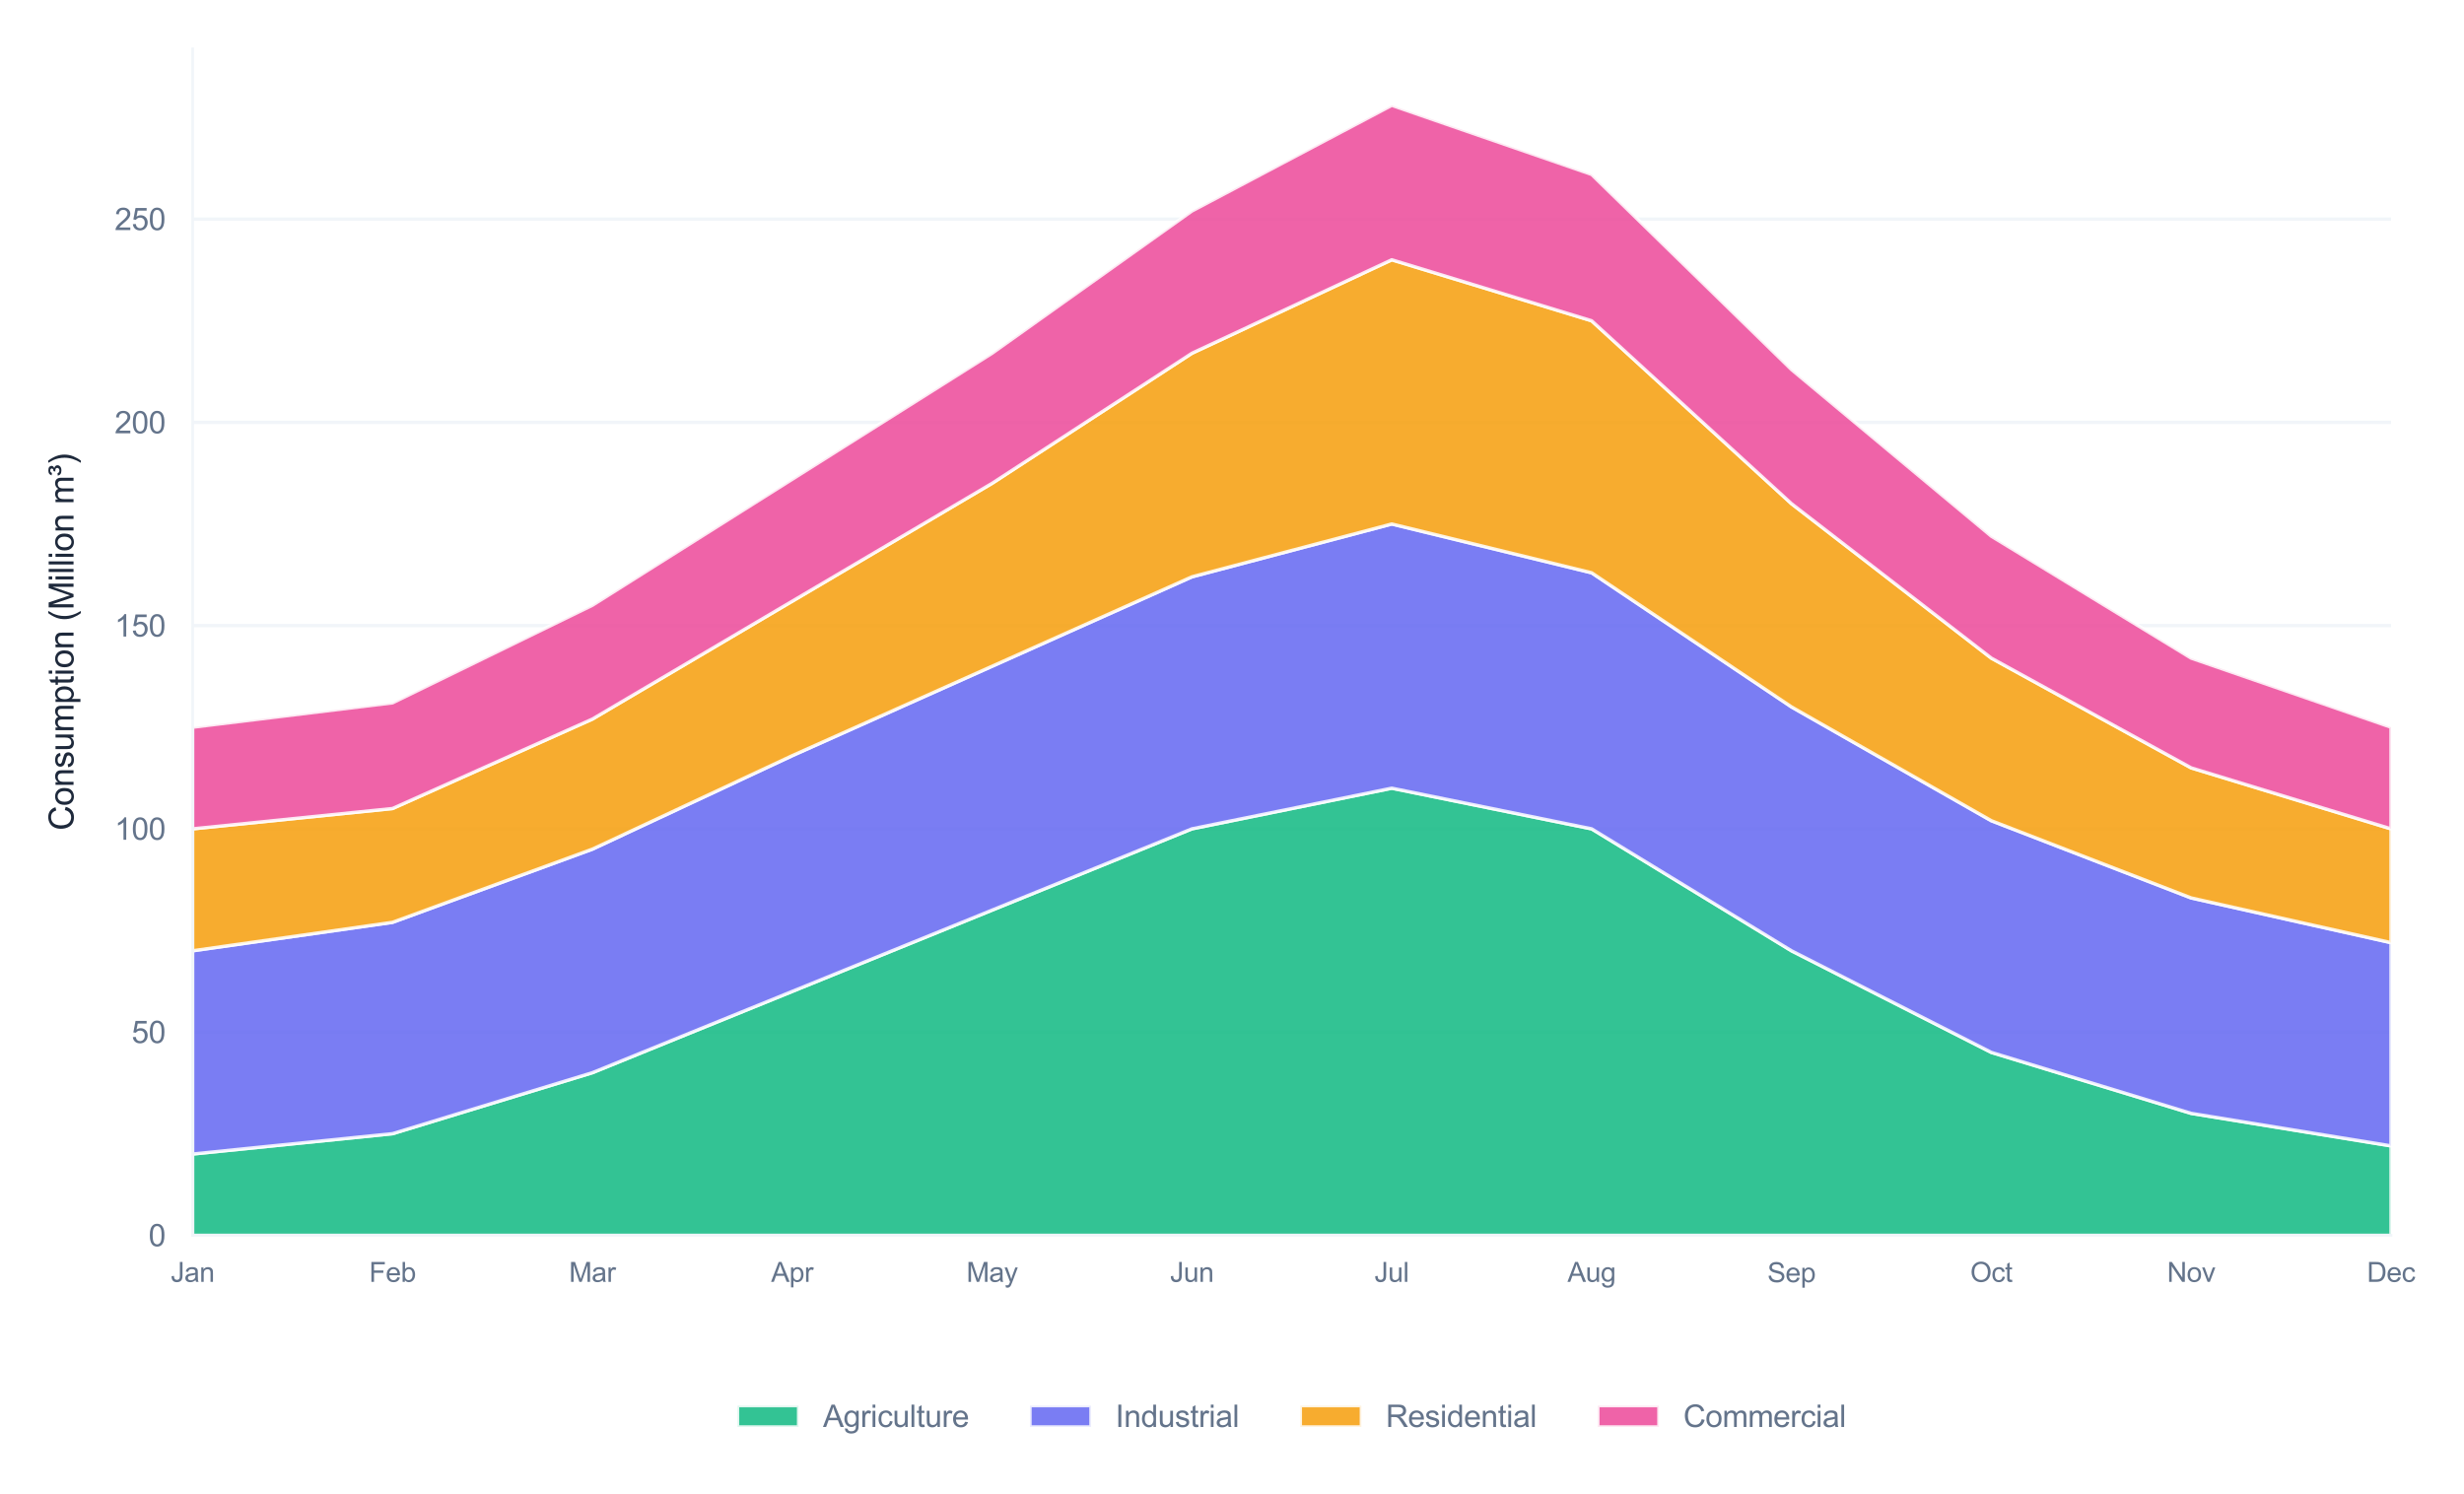
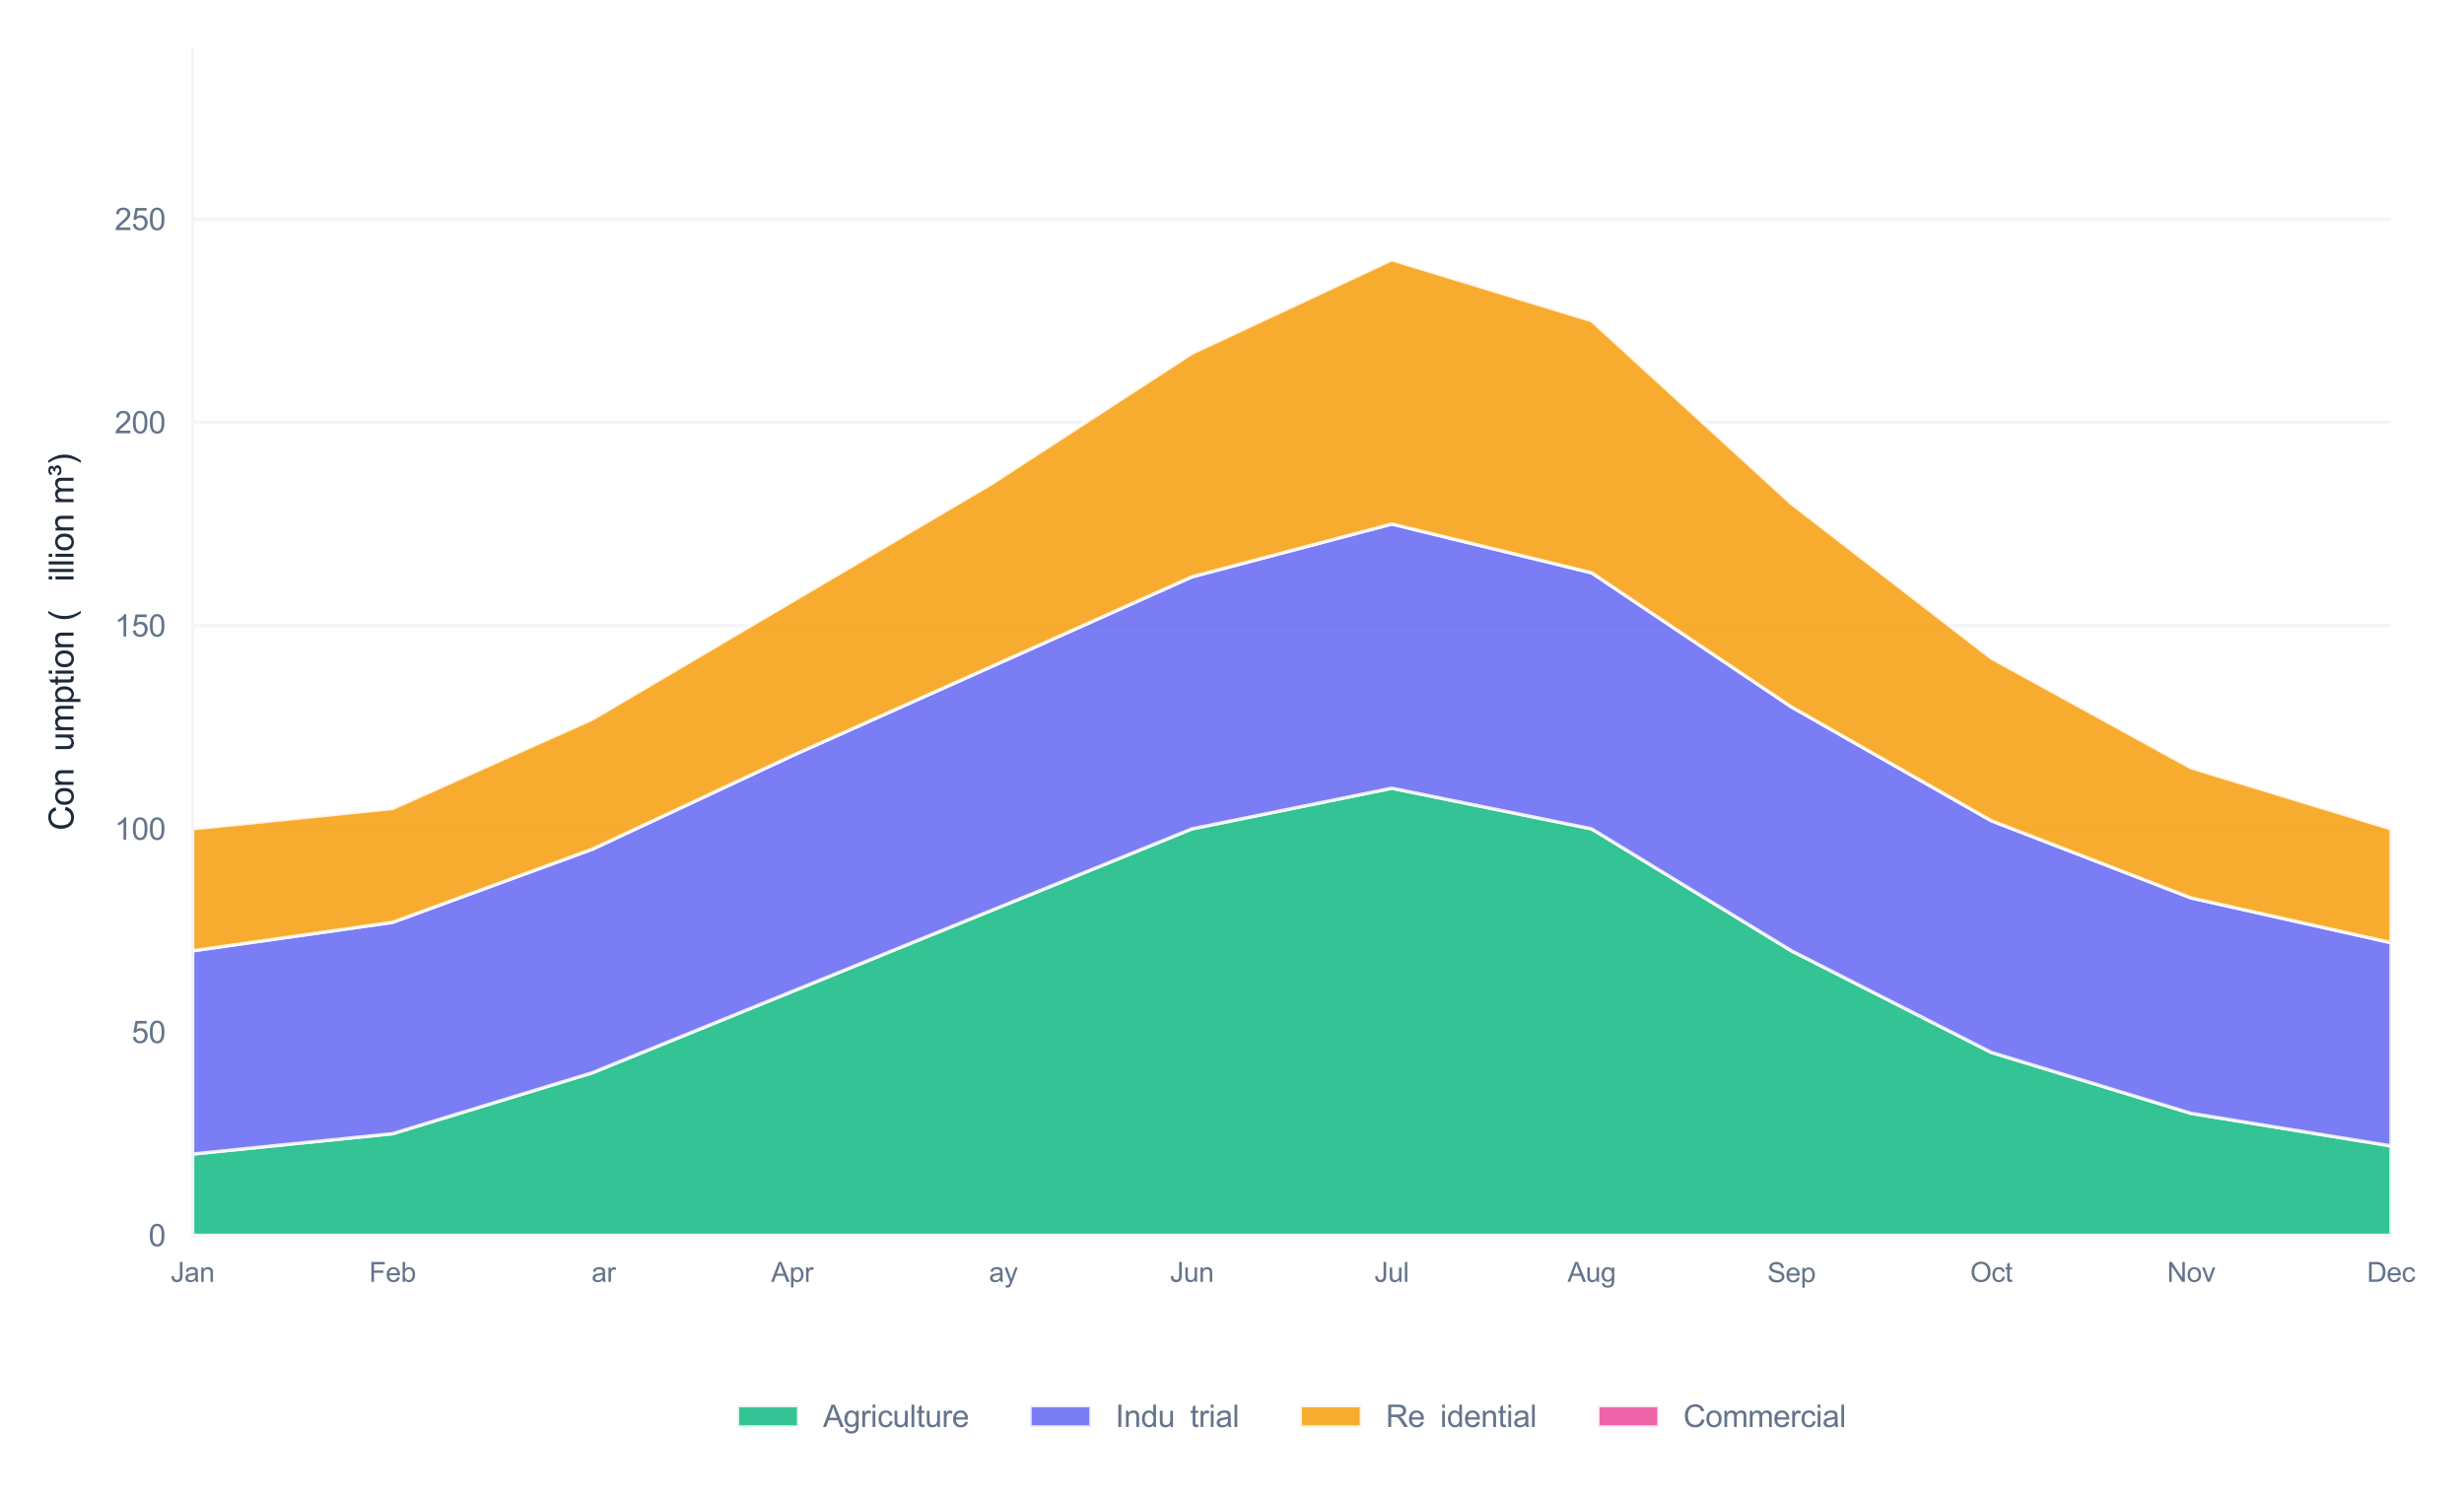
<svg xmlns="http://www.w3.org/2000/svg" xmlns:xlink="http://www.w3.org/1999/xlink" viewBox="0 0 726.492 440.682" version="1.1">
  <defs>
    <style type="text/css">*{stroke-linejoin: round; stroke-linecap: butt}</style>
  </defs>
  <g id="figure_1">
    <g id="patch_1">
      <path d="M 0 440.682  L 726.492 440.682  L 726.492 0  L 0 0  z " style="fill: #ffffff" />
    </g>
    <g id="axes_1">
      <g id="patch_2">
        <path d="M 56.799 364.262  L 704.979 364.262  L 704.979 14.4  L 56.799 14.4  z " style="fill: #ffffff" />
      </g>
      <g id="matplotlib.axis_1">
        <g id="xtick_1">
          <g id="line2d_1">
            <path d="M 56.799 364.262  L 56.799 14.4  " clip-path="url(#p8ebebb5037)" style="fill: none; stroke: #ffffff; stroke-width: 0.8; stroke-linecap: round" />
          </g>
          <g id="text_1">
            <g style="fill: #64748b" transform="translate(50.35 377.988) scale(0.08 -0.08)">
              <defs>
                <path id="ArialMT-4a" d="M 184 1300  L 731 1375  Q 753 850 928 656  Q 1103 463 1413 463  Q 1641 463 1806 567  Q 1972 672 2034 851  Q 2097 1031 2097 1425  L 2097 4581  L 2703 4581  L 2703 1459  Q 2703 884 2564 568  Q 2425 253 2123 87  Q 1822 -78 1416 -78  Q 813 -78 492 269  Q 172 616 184 1300  z " transform="scale(0.016)" />
                <path id="ArialMT-61" d="M 2588 409  Q 2275 144 1986 34  Q 1697 -75 1366 -75  Q 819 -75 525 192  Q 231 459 231 875  Q 231 1119 342 1320  Q 453 1522 633 1644  Q 813 1766 1038 1828  Q 1203 1872 1538 1913  Q 2219 1994 2541 2106  Q 2544 2222 2544 2253  Q 2544 2597 2384 2738  Q 2169 2928 1744 2928  Q 1347 2928 1158 2789  Q 969 2650 878 2297  L 328 2372  Q 403 2725 575 2942  Q 747 3159 1072 3276  Q 1397 3394 1825 3394  Q 2250 3394 2515 3294  Q 2781 3194 2906 3042  Q 3031 2891 3081 2659  Q 3109 2516 3109 2141  L 3109 1391  Q 3109 606 3145 398  Q 3181 191 3288 0  L 2700 0  Q 2613 175 2588 409  z M 2541 1666  Q 2234 1541 1622 1453  Q 1275 1403 1131 1340  Q 988 1278 909 1158  Q 831 1038 831 891  Q 831 666 1001 516  Q 1172 366 1500 366  Q 1825 366 2078 508  Q 2331 650 2450 897  Q 2541 1088 2541 1459  L 2541 1666  z " transform="scale(0.016)" />
                <path id="ArialMT-6e" d="M 422 0  L 422 3319  L 928 3319  L 928 2847  Q 1294 3394 1984 3394  Q 2284 3394 2536 3286  Q 2788 3178 2913 3003  Q 3038 2828 3088 2588  Q 3119 2431 3119 2041  L 3119 0  L 2556 0  L 2556 2019  Q 2556 2363 2490 2533  Q 2425 2703 2258 2804  Q 2091 2906 1866 2906  Q 1506 2906 1245 2678  Q 984 2450 984 1813  L 984 0  L 422 0  z " transform="scale(0.016)" />
              </defs>
              <use xlink:href="#ArialMT-4a" />
              <use xlink:href="#ArialMT-61" transform="translate(50 0)" />
              <use xlink:href="#ArialMT-6e" transform="translate(105.615 0)" />
            </g>
          </g>
        </g>
        <g id="xtick_2">
          <g id="line2d_2">
            <path d="M 115.724 364.262  L 115.724 14.4  " clip-path="url(#p8ebebb5037)" style="fill: none; stroke: #ffffff; stroke-width: 0.8; stroke-linecap: round" />
          </g>
          <g id="text_2">
            <g style="fill: #64748b" transform="translate(108.832 377.988) scale(0.08 -0.08)">
              <defs>
                <path id="ArialMT-46" d="M 525 0  L 525 4581  L 3616 4581  L 3616 4041  L 1131 4041  L 1131 2622  L 3281 2622  L 3281 2081  L 1131 2081  L 1131 0  L 525 0  z " transform="scale(0.016)" />
                <path id="ArialMT-65" d="M 2694 1069  L 3275 997  Q 3138 488 2766 206  Q 2394 -75 1816 -75  Q 1088 -75 661 373  Q 234 822 234 1631  Q 234 2469 665 2931  Q 1097 3394 1784 3394  Q 2450 3394 2872 2941  Q 3294 2488 3294 1666  Q 3294 1616 3291 1516  L 816 1516  Q 847 969 1125 678  Q 1403 388 1819 388  Q 2128 388 2347 550  Q 2566 713 2694 1069  z M 847 1978  L 2700 1978  Q 2663 2397 2488 2606  Q 2219 2931 1791 2931  Q 1403 2931 1139 2672  Q 875 2413 847 1978  z " transform="scale(0.016)" />
                <path id="ArialMT-62" d="M 941 0  L 419 0  L 419 4581  L 981 4581  L 981 2947  Q 1338 3394 1891 3394  Q 2197 3394 2470 3270  Q 2744 3147 2920 2923  Q 3097 2700 3197 2384  Q 3297 2069 3297 1709  Q 3297 856 2875 390  Q 2453 -75 1863 -75  Q 1275 -75 941 416  L 941 0  z M 934 1684  Q 934 1088 1097 822  Q 1363 388 1816 388  Q 2184 388 2453 708  Q 2722 1028 2722 1663  Q 2722 2313 2464 2622  Q 2206 2931 1841 2931  Q 1472 2931 1203 2611  Q 934 2291 934 1684  z " transform="scale(0.016)" />
              </defs>
              <use xlink:href="#ArialMT-46" />
              <use xlink:href="#ArialMT-65" transform="translate(61.084 0)" />
              <use xlink:href="#ArialMT-62" transform="translate(116.699 0)" />
            </g>
          </g>
        </g>
        <g id="xtick_3">
          <g id="line2d_3">
            <path d="M 174.65 364.262  L 174.65 14.4  " clip-path="url(#p8ebebb5037)" style="fill: none; stroke: #ffffff; stroke-width: 0.8; stroke-linecap: round" />
          </g>
          <g id="text_3">
            <g style="fill: #64748b" transform="translate(167.762 377.988) scale(0.08 -0.08)">
              <defs>
-                 <path id="ArialMT-4d" d="M 475 0  L 475 4581  L 1388 4581  L 2472 1338  Q 2622 884 2691 659  Q 2769 909 2934 1394  L 4031 4581  L 4847 4581  L 4847 0  L 4263 0  L 4263 3834  L 2931 0  L 2384 0  L 1059 3900  L 1059 0  L 475 0  z " transform="scale(0.016)" />
                <path id="ArialMT-72" d="M 416 0  L 416 3319  L 922 3319  L 922 2816  Q 1116 3169 1280 3281  Q 1444 3394 1641 3394  Q 1925 3394 2219 3213  L 2025 2691  Q 1819 2813 1613 2813  Q 1428 2813 1281 2702  Q 1134 2591 1072 2394  Q 978 2094 978 1738  L 978 0  L 416 0  z " transform="scale(0.016)" />
              </defs>
              <use xlink:href="#ArialMT-4d" />
              <use xlink:href="#ArialMT-61" transform="translate(83.301 0)" />
              <use xlink:href="#ArialMT-72" transform="translate(138.916 0)" />
            </g>
          </g>
        </g>
        <g id="xtick_4">
          <g id="line2d_4">
            <path d="M 233.575 364.262  L 233.575 14.4  " clip-path="url(#p8ebebb5037)" style="fill: none; stroke: #ffffff; stroke-width: 0.8; stroke-linecap: round" />
          </g>
          <g id="text_4">
            <g style="fill: #64748b" transform="translate(227.351 377.988) scale(0.08 -0.08)">
              <defs>
                <path id="ArialMT-41" d="M -9 0  L 1750 4581  L 2403 4581  L 4278 0  L 3588 0  L 3053 1388  L 1138 1388  L 634 0  L -9 0  z M 1313 1881  L 2866 1881  L 2388 3150  Q 2169 3728 2063 4100  Q 1975 3659 1816 3225  L 1313 1881  z " transform="scale(0.016)" />
                <path id="ArialMT-70" d="M 422 -1272  L 422 3319  L 934 3319  L 934 2888  Q 1116 3141 1344 3267  Q 1572 3394 1897 3394  Q 2322 3394 2647 3175  Q 2972 2956 3137 2557  Q 3303 2159 3303 1684  Q 3303 1175 3120 767  Q 2938 359 2589 142  Q 2241 -75 1856 -75  Q 1575 -75 1351 44  Q 1128 163 984 344  L 984 -1272  L 422 -1272  z M 931 1641  Q 931 1000 1190 694  Q 1450 388 1819 388  Q 2194 388 2461 705  Q 2728 1022 2728 1688  Q 2728 2322 2467 2637  Q 2206 2953 1844 2953  Q 1484 2953 1207 2617  Q 931 2281 931 1641  z " transform="scale(0.016)" />
              </defs>
              <use xlink:href="#ArialMT-41" />
              <use xlink:href="#ArialMT-70" transform="translate(66.699 0)" />
              <use xlink:href="#ArialMT-72" transform="translate(122.314 0)" />
            </g>
          </g>
        </g>
        <g id="xtick_5">
          <g id="line2d_5">
            <path d="M 292.501 364.262  L 292.501 14.4  " clip-path="url(#p8ebebb5037)" style="fill: none; stroke: #ffffff; stroke-width: 0.8; stroke-linecap: round" />
          </g>
          <g id="text_5">
            <g style="fill: #64748b" transform="translate(284.944 377.988) scale(0.08 -0.08)">
              <defs>
                <path id="ArialMT-79" d="M 397 -1278  L 334 -750  Q 519 -800 656 -800  Q 844 -800 956 -737  Q 1069 -675 1141 -563  Q 1194 -478 1313 -144  Q 1328 -97 1363 -6  L 103 3319  L 709 3319  L 1400 1397  Q 1534 1031 1641 628  Q 1738 1016 1872 1384  L 2581 3319  L 3144 3319  L 1881 -56  Q 1678 -603 1566 -809  Q 1416 -1088 1222 -1217  Q 1028 -1347 759 -1347  Q 597 -1347 397 -1278  z " transform="scale(0.016)" />
              </defs>
              <use xlink:href="#ArialMT-4d" />
              <use xlink:href="#ArialMT-61" transform="translate(83.301 0)" />
              <use xlink:href="#ArialMT-79" transform="translate(138.916 0)" />
            </g>
          </g>
        </g>
        <g id="xtick_6">
          <g id="line2d_6">
            <path d="M 351.426 364.262  L 351.426 14.4  " clip-path="url(#p8ebebb5037)" style="fill: none; stroke: #ffffff; stroke-width: 0.8; stroke-linecap: round" />
          </g>
          <g id="text_6">
            <g style="fill: #64748b" transform="translate(344.977 377.988) scale(0.08 -0.08)">
              <defs>
                <path id="ArialMT-75" d="M 2597 0  L 2597 488  Q 2209 -75 1544 -75  Q 1250 -75 995 37  Q 741 150 617 320  Q 494 491 444 738  Q 409 903 409 1263  L 409 3319  L 972 3319  L 972 1478  Q 972 1038 1006 884  Q 1059 663 1231 536  Q 1403 409 1656 409  Q 1909 409 2131 539  Q 2353 669 2445 892  Q 2538 1116 2538 1541  L 2538 3319  L 3100 3319  L 3100 0  L 2597 0  z " transform="scale(0.016)" />
              </defs>
              <use xlink:href="#ArialMT-4a" />
              <use xlink:href="#ArialMT-75" transform="translate(50 0)" />
              <use xlink:href="#ArialMT-6e" transform="translate(105.615 0)" />
            </g>
          </g>
        </g>
        <g id="xtick_7">
          <g id="line2d_7">
            <path d="M 410.352 364.262  L 410.352 14.4  " clip-path="url(#p8ebebb5037)" style="fill: none; stroke: #ffffff; stroke-width: 0.8; stroke-linecap: round" />
          </g>
          <g id="text_7">
            <g style="fill: #64748b" transform="translate(405.239 377.988) scale(0.08 -0.08)">
              <defs>
                <path id="ArialMT-6c" d="M 409 0  L 409 4581  L 972 4581  L 972 0  L 409 0  z " transform="scale(0.016)" />
              </defs>
              <use xlink:href="#ArialMT-4a" />
              <use xlink:href="#ArialMT-75" transform="translate(50 0)" />
              <use xlink:href="#ArialMT-6c" transform="translate(105.615 0)" />
            </g>
          </g>
        </g>
        <g id="xtick_8">
          <g id="line2d_8">
            <path d="M 469.277 364.262  L 469.277 14.4  " clip-path="url(#p8ebebb5037)" style="fill: none; stroke: #ffffff; stroke-width: 0.8; stroke-linecap: round" />
          </g>
          <g id="text_8">
            <g style="fill: #64748b" transform="translate(462.16 377.988) scale(0.08 -0.08)">
              <defs>
-                 <path id="ArialMT-67" d="M 319 -275  L 866 -356  Q 900 -609 1056 -725  Q 1266 -881 1628 -881  Q 2019 -881 2231 -725  Q 2444 -569 2519 -288  Q 2563 -116 2559 434  Q 2191 0 1641 0  Q 956 0 581 494  Q 206 988 206 1678  Q 206 2153 378 2554  Q 550 2956 876 3175  Q 1203 3394 1644 3394  Q 2231 3394 2613 2919  L 2613 3319  L 3131 3319  L 3131 450  Q 3131 -325 2973 -648  Q 2816 -972 2473 -1159  Q 2131 -1347 1631 -1347  Q 1038 -1347 672 -1080  Q 306 -813 319 -275  z M 784 1719  Q 784 1066 1043 766  Q 1303 466 1694 466  Q 2081 466 2343 764  Q 2606 1063 2606 1700  Q 2606 2309 2336 2618  Q 2066 2928 1684 2928  Q 1309 2928 1046 2623  Q 784 2319 784 1719  z " transform="scale(0.016)" />
+                 <path id="ArialMT-67" d="M 319 -275  L 866 -356  Q 900 -609 1056 -725  Q 1266 -881 1628 -881  Q 2019 -881 2231 -725  Q 2444 -569 2519 -288  Q 2563 -116 2559 434  Q 2191 0 1641 0  Q 956 0 581 494  Q 206 988 206 1678  Q 206 2153 378 2554  Q 550 2956 876 3175  Q 1203 3394 1644 3394  Q 2231 3394 2613 2919  L 2613 3319  L 3131 3319  L 3131 450  Q 3131 -325 2973 -648  Q 2816 -972 2473 -1159  Q 2131 -1347 1631 -1347  Q 1038 -1347 672 -1080  Q 306 -813 319 -275  z M 784 1719  Q 784 1066 1043 766  Q 1303 466 1694 466  Q 2081 466 2343 764  Q 2606 1063 2606 1700  Q 2606 2309 2336 2618  Q 2066 2928 1684 2928  Q 1309 2928 1046 2623  z " transform="scale(0.016)" />
              </defs>
              <use xlink:href="#ArialMT-41" />
              <use xlink:href="#ArialMT-75" transform="translate(66.699 0)" />
              <use xlink:href="#ArialMT-67" transform="translate(122.314 0)" />
            </g>
          </g>
        </g>
        <g id="xtick_9">
          <g id="line2d_9">
            <path d="M 528.203 364.262  L 528.203 14.4  " clip-path="url(#p8ebebb5037)" style="fill: none; stroke: #ffffff; stroke-width: 0.8; stroke-linecap: round" />
          </g>
          <g id="text_9">
            <g style="fill: #64748b" transform="translate(521.086 378.086) scale(0.08 -0.08)">
              <defs>
                <path id="ArialMT-53" d="M 288 1472  L 859 1522  Q 900 1178 1048 958  Q 1197 738 1509 602  Q 1822 466 2213 466  Q 2559 466 2825 569  Q 3091 672 3220 851  Q 3350 1031 3350 1244  Q 3350 1459 3225 1620  Q 3100 1781 2813 1891  Q 2628 1963 1997 2114  Q 1366 2266 1113 2400  Q 784 2572 623 2826  Q 463 3081 463 3397  Q 463 3744 659 4045  Q 856 4347 1234 4503  Q 1613 4659 2075 4659  Q 2584 4659 2973 4495  Q 3363 4331 3572 4012  Q 3781 3694 3797 3291  L 3216 3247  Q 3169 3681 2898 3903  Q 2628 4125 2100 4125  Q 1550 4125 1298 3923  Q 1047 3722 1047 3438  Q 1047 3191 1225 3031  Q 1400 2872 2139 2705  Q 2878 2538 3153 2413  Q 3553 2228 3743 1945  Q 3934 1663 3934 1294  Q 3934 928 3725 604  Q 3516 281 3123 101  Q 2731 -78 2241 -78  Q 1619 -78 1198 103  Q 778 284 539 648  Q 300 1013 288 1472  z " transform="scale(0.016)" />
              </defs>
              <use xlink:href="#ArialMT-53" />
              <use xlink:href="#ArialMT-65" transform="translate(66.699 0)" />
              <use xlink:href="#ArialMT-70" transform="translate(122.314 0)" />
            </g>
          </g>
        </g>
        <g id="xtick_10">
          <g id="line2d_10">
            <path d="M 587.128 364.262  L 587.128 14.4  " clip-path="url(#p8ebebb5037)" style="fill: none; stroke: #ffffff; stroke-width: 0.8; stroke-linecap: round" />
          </g>
          <g id="text_10">
            <g style="fill: #64748b" transform="translate(580.905 377.988) scale(0.08 -0.08)">
              <defs>
                <path id="ArialMT-4f" d="M 309 2231  Q 309 3372 921 4017  Q 1534 4663 2503 4663  Q 3138 4663 3647 4359  Q 4156 4056 4423 3514  Q 4691 2972 4691 2284  Q 4691 1588 4409 1038  Q 4128 488 3612 205  Q 3097 -78 2500 -78  Q 1853 -78 1343 234  Q 834 547 571 1087  Q 309 1628 309 2231  z M 934 2222  Q 934 1394 1379 917  Q 1825 441 2497 441  Q 3181 441 3623 922  Q 4066 1403 4066 2288  Q 4066 2847 3877 3264  Q 3688 3681 3323 3911  Q 2959 4141 2506 4141  Q 1863 4141 1398 3698  Q 934 3256 934 2222  z " transform="scale(0.016)" />
                <path id="ArialMT-63" d="M 2588 1216  L 3141 1144  Q 3050 572 2676 248  Q 2303 -75 1759 -75  Q 1078 -75 664 370  Q 250 816 250 1647  Q 250 2184 428 2587  Q 606 2991 970 3192  Q 1334 3394 1763 3394  Q 2303 3394 2647 3120  Q 2991 2847 3088 2344  L 2541 2259  Q 2463 2594 2264 2762  Q 2066 2931 1784 2931  Q 1359 2931 1093 2626  Q 828 2322 828 1663  Q 828 994 1084 691  Q 1341 388 1753 388  Q 2084 388 2306 591  Q 2528 794 2588 1216  z " transform="scale(0.016)" />
                <path id="ArialMT-74" d="M 1650 503  L 1731 6  Q 1494 -44 1306 -44  Q 1000 -44 831 53  Q 663 150 594 308  Q 525 466 525 972  L 525 2881  L 113 2881  L 113 3319  L 525 3319  L 525 4141  L 1084 4478  L 1084 3319  L 1650 3319  L 1650 2881  L 1084 2881  L 1084 941  Q 1084 700 1114 631  Q 1144 563 1211 522  Q 1278 481 1403 481  Q 1497 481 1650 503  z " transform="scale(0.016)" />
              </defs>
              <use xlink:href="#ArialMT-4f" />
              <use xlink:href="#ArialMT-63" transform="translate(77.783 0)" />
              <use xlink:href="#ArialMT-74" transform="translate(127.783 0)" />
            </g>
          </g>
        </g>
        <g id="xtick_11">
          <g id="line2d_11">
            <path d="M 646.053 364.262  L 646.053 14.4  " clip-path="url(#p8ebebb5037)" style="fill: none; stroke: #ffffff; stroke-width: 0.8; stroke-linecap: round" />
          </g>
          <g id="text_11">
            <g style="fill: #64748b" transform="translate(638.94 377.988) scale(0.08 -0.08)">
              <defs>
                <path id="ArialMT-4e" d="M 488 0  L 488 4581  L 1109 4581  L 3516 984  L 3516 4581  L 4097 4581  L 4097 0  L 3475 0  L 1069 3600  L 1069 0  L 488 0  z " transform="scale(0.016)" />
                <path id="ArialMT-6f" d="M 213 1659  Q 213 2581 725 3025  Q 1153 3394 1769 3394  Q 2453 3394 2887 2945  Q 3322 2497 3322 1706  Q 3322 1066 3130 698  Q 2938 331 2570 128  Q 2203 -75 1769 -75  Q 1072 -75 642 372  Q 213 819 213 1659  z M 791 1659  Q 791 1022 1069 705  Q 1347 388 1769 388  Q 2188 388 2466 706  Q 2744 1025 2744 1678  Q 2744 2294 2464 2611  Q 2184 2928 1769 2928  Q 1347 2928 1069 2612  Q 791 2297 791 1659  z " transform="scale(0.016)" />
                <path id="ArialMT-76" d="M 1344 0  L 81 3319  L 675 3319  L 1388 1331  Q 1503 1009 1600 663  Q 1675 925 1809 1294  L 2547 3319  L 3125 3319  L 1869 0  L 1344 0  z " transform="scale(0.016)" />
              </defs>
              <use xlink:href="#ArialMT-4e" />
              <use xlink:href="#ArialMT-6f" transform="translate(72.217 0)" />
              <use xlink:href="#ArialMT-76" transform="translate(127.832 0)" />
            </g>
          </g>
        </g>
        <g id="xtick_12">
          <g id="line2d_12">
            <path d="M 704.979 364.262  L 704.979 14.4  " clip-path="url(#p8ebebb5037)" style="fill: none; stroke: #ffffff; stroke-width: 0.8; stroke-linecap: round" />
          </g>
          <g id="text_12">
            <g style="fill: #64748b" transform="translate(697.866 377.988) scale(0.08 -0.08)">
              <defs>
                <path id="ArialMT-44" d="M 494 0  L 494 4581  L 2072 4581  Q 2606 4581 2888 4516  Q 3281 4425 3559 4188  Q 3922 3881 4101 3404  Q 4281 2928 4281 2316  Q 4281 1794 4159 1391  Q 4038 988 3847 723  Q 3656 459 3429 307  Q 3203 156 2883 78  Q 2563 0 2147 0  L 494 0  z M 1100 541  L 2078 541  Q 2531 541 2789 625  Q 3047 709 3200 863  Q 3416 1078 3536 1442  Q 3656 1806 3656 2325  Q 3656 3044 3420 3430  Q 3184 3816 2847 3947  Q 2603 4041 2063 4041  L 1100 4041  L 1100 541  z " transform="scale(0.016)" />
              </defs>
              <use xlink:href="#ArialMT-44" />
              <use xlink:href="#ArialMT-65" transform="translate(72.217 0)" />
              <use xlink:href="#ArialMT-63" transform="translate(127.832 0)" />
            </g>
          </g>
        </g>
      </g>
      <g id="matplotlib.axis_2">
        <g id="ytick_1">
          <g id="line2d_13">
            <path d="M 56.799 364.262  L 704.979 364.262  " clip-path="url(#p8ebebb5037)" style="fill: none; stroke: #f1f5f9; stroke-linecap: round" />
          </g>
          <g id="text_13">
            <g style="fill: #64748b" transform="translate(43.794 367.483) scale(0.09 -0.09)">
              <defs>
                <path id="ArialMT-30" d="M 266 2259  Q 266 3072 433 3567  Q 600 4063 929 4331  Q 1259 4600 1759 4600  Q 2128 4600 2406 4451  Q 2684 4303 2865 4023  Q 3047 3744 3150 3342  Q 3253 2941 3253 2259  Q 3253 1453 3087 958  Q 2922 463 2592 192  Q 2263 -78 1759 -78  Q 1097 -78 719 397  Q 266 969 266 2259  z M 844 2259  Q 844 1131 1108 757  Q 1372 384 1759 384  Q 2147 384 2411 759  Q 2675 1134 2675 2259  Q 2675 3391 2411 3762  Q 2147 4134 1753 4134  Q 1366 4134 1134 3806  Q 844 3388 844 2259  z " transform="scale(0.016)" />
              </defs>
              <use xlink:href="#ArialMT-30" />
            </g>
          </g>
        </g>
        <g id="ytick_2">
          <g id="line2d_14">
-             <path d="M 56.799 304.334  L 704.979 304.334  " clip-path="url(#p8ebebb5037)" style="fill: none; stroke: #f1f5f9; stroke-linecap: round" />
-           </g>
+             </g>
          <g id="text_14">
            <g style="fill: #64748b" transform="translate(38.789 307.555) scale(0.09 -0.09)">
              <defs>
                <path id="ArialMT-35" d="M 266 1200  L 856 1250  Q 922 819 1161 601  Q 1400 384 1738 384  Q 2144 384 2425 690  Q 2706 997 2706 1503  Q 2706 1984 2436 2262  Q 2166 2541 1728 2541  Q 1456 2541 1237 2417  Q 1019 2294 894 2097  L 366 2166  L 809 4519  L 3088 4519  L 3088 3981  L 1259 3981  L 1013 2750  Q 1425 3038 1878 3038  Q 2478 3038 2890 2622  Q 3303 2206 3303 1553  Q 3303 931 2941 478  Q 2500 -78 1738 -78  Q 1113 -78 717 272  Q 322 622 266 1200  z " transform="scale(0.016)" />
              </defs>
              <use xlink:href="#ArialMT-35" />
              <use xlink:href="#ArialMT-30" transform="translate(55.615 0)" />
            </g>
          </g>
        </g>
        <g id="ytick_3">
          <g id="line2d_15">
            <path d="M 56.799 244.405  L 704.979 244.405  " clip-path="url(#p8ebebb5037)" style="fill: none; stroke: #f1f5f9; stroke-linecap: round" />
          </g>
          <g id="text_15">
            <g style="fill: #64748b" transform="translate(33.784 247.626) scale(0.09 -0.09)">
              <defs>
                <path id="ArialMT-31" d="M 2384 0  L 1822 0  L 1822 3584  Q 1619 3391 1289 3197  Q 959 3003 697 2906  L 697 3450  Q 1169 3672 1522 3987  Q 1875 4303 2022 4600  L 2384 4600  L 2384 0  z " transform="scale(0.016)" />
              </defs>
              <use xlink:href="#ArialMT-31" />
              <use xlink:href="#ArialMT-30" transform="translate(55.615 0)" />
              <use xlink:href="#ArialMT-30" transform="translate(111.23 0)" />
            </g>
          </g>
        </g>
        <g id="ytick_4">
          <g id="line2d_16">
            <path d="M 56.799 184.477  L 704.979 184.477  " clip-path="url(#p8ebebb5037)" style="fill: none; stroke: #f1f5f9; stroke-linecap: round" />
          </g>
          <g id="text_16">
            <g style="fill: #64748b" transform="translate(33.784 187.698) scale(0.09 -0.09)">
              <use xlink:href="#ArialMT-31" />
              <use xlink:href="#ArialMT-35" transform="translate(55.615 0)" />
              <use xlink:href="#ArialMT-30" transform="translate(111.23 0)" />
            </g>
          </g>
        </g>
        <g id="ytick_5">
          <g id="line2d_17">
            <path d="M 56.799 124.548  L 704.979 124.548  " clip-path="url(#p8ebebb5037)" style="fill: none; stroke: #f1f5f9; stroke-linecap: round" />
          </g>
          <g id="text_17">
            <g style="fill: #64748b" transform="translate(33.784 127.769) scale(0.09 -0.09)">
              <defs>
                <path id="ArialMT-32" d="M 3222 541  L 3222 0  L 194 0  Q 188 203 259 391  Q 375 700 629 1000  Q 884 1300 1366 1694  Q 2113 2306 2375 2664  Q 2638 3022 2638 3341  Q 2638 3675 2398 3904  Q 2159 4134 1775 4134  Q 1369 4134 1125 3890  Q 881 3647 878 3216  L 300 3275  Q 359 3922 746 4261  Q 1134 4600 1788 4600  Q 2447 4600 2831 4234  Q 3216 3869 3216 3328  Q 3216 3053 3103 2787  Q 2991 2522 2730 2228  Q 2469 1934 1863 1422  Q 1356 997 1212 845  Q 1069 694 975 541  L 3222 541  z " transform="scale(0.016)" />
              </defs>
              <use xlink:href="#ArialMT-32" />
              <use xlink:href="#ArialMT-30" transform="translate(55.615 0)" />
              <use xlink:href="#ArialMT-30" transform="translate(111.23 0)" />
            </g>
          </g>
        </g>
        <g id="ytick_6">
          <g id="line2d_18">
            <path d="M 56.799 64.62  L 704.979 64.62  " clip-path="url(#p8ebebb5037)" style="fill: none; stroke: #f1f5f9; stroke-linecap: round" />
          </g>
          <g id="text_18">
            <g style="fill: #64748b" transform="translate(33.784 67.841) scale(0.09 -0.09)">
              <use xlink:href="#ArialMT-32" />
              <use xlink:href="#ArialMT-35" transform="translate(55.615 0)" />
              <use xlink:href="#ArialMT-30" transform="translate(111.23 0)" />
            </g>
          </g>
        </g>
        <g id="text_19">
          <g style="fill: #1e293b" transform="translate(21.68 244.897) rotate(-90) scale(0.1 -0.1)">
            <defs>
              <path id="ArialMT-43" d="M 3763 1606  L 4369 1453  Q 4178 706 3683 314  Q 3188 -78 2472 -78  Q 1731 -78 1267 223  Q 803 525 561 1097  Q 319 1669 319 2325  Q 319 3041 592 3573  Q 866 4106 1370 4382  Q 1875 4659 2481 4659  Q 3169 4659 3637 4309  Q 4106 3959 4291 3325  L 3694 3184  Q 3534 3684 3231 3912  Q 2928 4141 2469 4141  Q 1941 4141 1586 3887  Q 1231 3634 1087 3207  Q 944 2781 944 2328  Q 944 1744 1114 1308  Q 1284 872 1643 656  Q 2003 441 2422 441  Q 2931 441 3284 734  Q 3638 1028 3763 1606  z " transform="scale(0.016)" />
-               <path id="ArialMT-73" d="M 197 991  L 753 1078  Q 800 744 1014 566  Q 1228 388 1613 388  Q 2000 388 2187 545  Q 2375 703 2375 916  Q 2375 1106 2209 1216  Q 2094 1291 1634 1406  Q 1016 1563 777 1677  Q 538 1791 414 1992  Q 291 2194 291 2438  Q 291 2659 392 2848  Q 494 3038 669 3163  Q 800 3259 1026 3326  Q 1253 3394 1513 3394  Q 1903 3394 2198 3281  Q 2494 3169 2634 2976  Q 2775 2784 2828 2463  L 2278 2388  Q 2241 2644 2061 2787  Q 1881 2931 1553 2931  Q 1166 2931 1000 2803  Q 834 2675 834 2503  Q 834 2394 903 2306  Q 972 2216 1119 2156  Q 1203 2125 1616 2013  Q 2213 1853 2448 1751  Q 2684 1650 2818 1456  Q 2953 1263 2953 975  Q 2953 694 2789 445  Q 2625 197 2315 61  Q 2006 -75 1616 -75  Q 969 -75 630 194  Q 291 463 197 991  z " transform="scale(0.016)" />
              <path id="ArialMT-6d" d="M 422 0  L 422 3319  L 925 3319  L 925 2853  Q 1081 3097 1340 3245  Q 1600 3394 1931 3394  Q 2300 3394 2536 3241  Q 2772 3088 2869 2813  Q 3263 3394 3894 3394  Q 4388 3394 4653 3120  Q 4919 2847 4919 2278  L 4919 0  L 4359 0  L 4359 2091  Q 4359 2428 4304 2576  Q 4250 2725 4106 2815  Q 3963 2906 3769 2906  Q 3419 2906 3187 2673  Q 2956 2441 2956 1928  L 2956 0  L 2394 0  L 2394 2156  Q 2394 2531 2256 2718  Q 2119 2906 1806 2906  Q 1569 2906 1367 2781  Q 1166 2656 1075 2415  Q 984 2175 984 1722  L 984 0  L 422 0  z " transform="scale(0.016)" />
              <path id="ArialMT-69" d="M 425 3934  L 425 4581  L 988 4581  L 988 3934  L 425 3934  z M 425 0  L 425 3319  L 988 3319  L 988 0  L 425 0  z " transform="scale(0.016)" />
              <path id="ArialMT-20" transform="scale(0.016)" />
              <path id="ArialMT-28" d="M 1497 -1347  Q 1031 -759 709 28  Q 388 816 388 1659  Q 388 2403 628 3084  Q 909 3875 1497 4659  L 1900 4659  Q 1522 4009 1400 3731  Q 1209 3300 1100 2831  Q 966 2247 966 1656  Q 966 153 1900 -1347  L 1497 -1347  z " transform="scale(0.016)" />
              <path id="ArialMT-b3" d="M 103 2903  L 559 2950  Q 622 2763 722 2694  Q 856 2600 1041 2600  Q 1263 2600 1397 2722  Q 1531 2844 1531 3016  Q 1531 3172 1418 3265  Q 1306 3359 1034 3359  Q 997 3359 931 3353  Q 888 3350 863 3350  L 931 3694  Q 1184 3691 1301 3784  Q 1419 3878 1419 4013  Q 1419 4128 1325 4209  Q 1231 4291 1047 4291  Q 872 4291 773 4222  Q 675 4153 603 3972  L 156 4044  Q 284 4375 479 4506  Q 675 4638 1050 4638  Q 1500 4638 1704 4470  Q 1909 4303 1909 4053  Q 1909 3881 1798 3747  Q 1688 3613 1478 3553  Q 1756 3484 1887 3326  Q 2019 3169 2019 2956  Q 2019 2666 1772 2450  Q 1525 2234 1069 2234  Q 631 2234 400 2407  Q 169 2581 103 2903  z " transform="scale(0.016)" />
              <path id="ArialMT-29" d="M 791 -1347  L 388 -1347  Q 1322 153 1322 1656  Q 1322 2244 1188 2822  Q 1081 3291 891 3722  Q 769 4003 388 4659  L 791 4659  Q 1378 3875 1659 3084  Q 1900 2403 1900 1659  Q 1900 816 1576 28  Q 1253 -759 791 -1347  z " transform="scale(0.016)" />
            </defs>
            <use xlink:href="#ArialMT-43" />
            <use xlink:href="#ArialMT-6f" transform="translate(72.217 0)" />
            <use xlink:href="#ArialMT-6e" transform="translate(127.832 0)" />
            <use xlink:href="#ArialMT-73" transform="translate(183.447 0)" />
            <use xlink:href="#ArialMT-75" transform="translate(233.447 0)" />
            <use xlink:href="#ArialMT-6d" transform="translate(289.062 0)" />
            <use xlink:href="#ArialMT-70" transform="translate(372.363 0)" />
            <use xlink:href="#ArialMT-74" transform="translate(427.979 0)" />
            <use xlink:href="#ArialMT-69" transform="translate(455.762 0)" />
            <use xlink:href="#ArialMT-6f" transform="translate(477.979 0)" />
            <use xlink:href="#ArialMT-6e" transform="translate(533.594 0)" />
            <use xlink:href="#ArialMT-20" transform="translate(589.209 0)" />
            <use xlink:href="#ArialMT-28" transform="translate(616.992 0)" />
            <use xlink:href="#ArialMT-4d" transform="translate(650.293 0)" />
            <use xlink:href="#ArialMT-69" transform="translate(733.594 0)" />
            <use xlink:href="#ArialMT-6c" transform="translate(755.811 0)" />
            <use xlink:href="#ArialMT-6c" transform="translate(778.027 0)" />
            <use xlink:href="#ArialMT-69" transform="translate(800.244 0)" />
            <use xlink:href="#ArialMT-6f" transform="translate(822.461 0)" />
            <use xlink:href="#ArialMT-6e" transform="translate(878.076 0)" />
            <use xlink:href="#ArialMT-20" transform="translate(933.691 0)" />
            <use xlink:href="#ArialMT-6d" transform="translate(961.475 0)" />
            <use xlink:href="#ArialMT-b3" transform="translate(1044.775 0)" />
            <use xlink:href="#ArialMT-29" transform="translate(1078.076 0)" />
          </g>
        </g>
      </g>
      <g id="FillBetweenPolyCollection_1">
        <defs>
          <path id="ma8b69aa5cc" d="M 56.799 -100.391  L 56.799 -76.42  L 115.724 -76.42  L 174.65 -76.42  L 233.575 -76.42  L 292.501 -76.42  L 351.426 -76.42  L 410.352 -76.42  L 469.277 -76.42  L 528.203 -76.42  L 587.128 -76.42  L 646.053 -76.42  L 704.979 -76.42  L 704.979 -102.788  L 704.979 -102.788  L 646.053 -112.377  L 587.128 -130.355  L 528.203 -160.319  L 469.277 -196.276  L 410.352 -208.262  L 351.426 -196.276  L 292.501 -172.305  L 233.575 -148.334  L 174.65 -124.362  L 115.724 -106.384  L 56.799 -100.391  z " style="stroke: #ffffff; stroke-opacity: 0.85" />
        </defs>
        <g clip-path="url(#p8ebebb5037)">
          <use xlink:href="#ma8b69aa5cc" x="0" y="440.682" style="fill: #10b981; fill-opacity: 0.85; stroke: #ffffff; stroke-opacity: 0.85" />
        </g>
      </g>
      <g id="FillBetweenPolyCollection_2">
        <defs>
          <path id="m5aebfa6e80" d="M 56.799 -160.319  L 56.799 -100.391  L 115.724 -106.384  L 174.65 -124.362  L 233.575 -148.334  L 292.501 -172.305  L 351.426 -196.276  L 410.352 -208.262  L 469.277 -196.276  L 528.203 -160.319  L 587.128 -130.355  L 646.053 -112.377  L 704.979 -102.788  L 704.979 -162.717  L 704.979 -162.717  L 646.053 -175.901  L 587.128 -198.674  L 528.203 -232.234  L 469.277 -271.786  L 410.352 -286.169  L 351.426 -270.588  L 292.501 -244.219  L 233.575 -217.851  L 174.65 -190.284  L 115.724 -168.709  L 56.799 -160.319  z " style="stroke: #ffffff; stroke-opacity: 0.85" />
        </defs>
        <g clip-path="url(#p8ebebb5037)">
          <use xlink:href="#m5aebfa6e80" x="0" y="440.682" style="fill: #6366f1; fill-opacity: 0.85; stroke: #ffffff; stroke-opacity: 0.85" />
        </g>
      </g>
      <g id="FillBetweenPolyCollection_3">
        <defs>
          <path id="m78fb42e036" d="M 56.799 -196.276  L 56.799 -160.319  L 115.724 -168.709  L 174.65 -190.284  L 233.575 -217.851  L 292.501 -244.219  L 351.426 -270.588  L 410.352 -286.169  L 469.277 -271.786  L 528.203 -232.234  L 587.128 -198.674  L 646.053 -175.901  L 704.979 -162.717  L 704.979 -196.276  L 704.979 -196.276  L 646.053 -214.255  L 587.128 -246.616  L 528.203 -292.162  L 469.277 -346.097  L 410.352 -364.076  L 351.426 -336.509  L 292.501 -298.155  L 233.575 -263.396  L 174.65 -228.638  L 115.724 -202.269  L 56.799 -196.276  z " style="stroke: #ffffff; stroke-opacity: 0.85" />
        </defs>
        <g clip-path="url(#p8ebebb5037)">
          <use xlink:href="#m78fb42e036" x="0" y="440.682" style="fill: #f59e0b; fill-opacity: 0.85; stroke: #ffffff; stroke-opacity: 0.85" />
        </g>
      </g>
      <g id="FillBetweenPolyCollection_4">
        <defs>
-           <path id="ma78c049471" d="M 56.799 -226.241  L 56.799 -196.276  L 115.724 -202.269  L 174.65 -228.638  L 233.575 -263.396  L 292.501 -298.155  L 351.426 -336.509  L 410.352 -364.076  L 469.277 -346.097  L 528.203 -292.162  L 587.128 -246.616  L 646.053 -214.255  L 704.979 -196.276  L 704.979 -226.241  L 704.979 -226.241  L 646.053 -246.616  L 587.128 -282.573  L 528.203 -331.715  L 469.277 -389.246  L 410.352 -409.622  L 351.426 -378.459  L 292.501 -336.509  L 233.575 -299.353  L 174.65 -262.198  L 115.724 -233.432  L 56.799 -226.241  z " style="stroke: #ffffff; stroke-opacity: 0.85" />
-         </defs>
+           </defs>
        <g clip-path="url(#p8ebebb5037)">
          <use xlink:href="#ma78c049471" x="0" y="440.682" style="fill: #ec4899; fill-opacity: 0.85; stroke: #ffffff; stroke-opacity: 0.85" />
        </g>
      </g>
      <g id="patch_3">
        <path d="M 56.799 364.262  L 56.799 14.4  " style="fill: none; stroke: #f1f5f9; stroke-width: 0.8; stroke-linejoin: miter; stroke-linecap: square" />
      </g>
      <g id="patch_4">
        <path d="M 56.799 364.262  L 704.979 364.262  " style="fill: none; stroke: #f1f5f9; stroke-width: 0.8; stroke-linejoin: miter; stroke-linecap: square" />
      </g>
      <g id="legend_1">
        <g id="patch_5">
          <path d="M 217.459 420.787  L 235.459 420.787  L 235.459 414.487  L 217.459 414.487  z " style="fill: #10b981; fill-opacity: 0.85; stroke: #ffffff; stroke-opacity: 0.85; stroke-linejoin: miter" />
        </g>
        <g id="text_20">
          <g style="fill: #64748b" transform="translate(242.659 420.787) scale(0.09 -0.09)">
            <use xlink:href="#ArialMT-41" />
            <use xlink:href="#ArialMT-67" transform="translate(66.699 0)" />
            <use xlink:href="#ArialMT-72" transform="translate(122.314 0)" />
            <use xlink:href="#ArialMT-69" transform="translate(155.615 0)" />
            <use xlink:href="#ArialMT-63" transform="translate(177.832 0)" />
            <use xlink:href="#ArialMT-75" transform="translate(227.832 0)" />
            <use xlink:href="#ArialMT-6c" transform="translate(283.447 0)" />
            <use xlink:href="#ArialMT-74" transform="translate(305.664 0)" />
            <use xlink:href="#ArialMT-75" transform="translate(333.447 0)" />
            <use xlink:href="#ArialMT-72" transform="translate(389.062 0)" />
            <use xlink:href="#ArialMT-65" transform="translate(422.363 0)" />
          </g>
        </g>
        <g id="patch_6">
          <path d="M 303.675 420.787  L 321.675 420.787  L 321.675 414.487  L 303.675 414.487  z " style="fill: #6366f1; fill-opacity: 0.85; stroke: #ffffff; stroke-opacity: 0.85; stroke-linejoin: miter" />
        </g>
        <g id="text_21">
          <g style="fill: #64748b" transform="translate(328.875 420.787) scale(0.09 -0.09)">
            <defs>
              <path id="ArialMT-49" d="M 597 0  L 597 4581  L 1203 4581  L 1203 0  L 597 0  z " transform="scale(0.016)" />
              <path id="ArialMT-64" d="M 2575 0  L 2575 419  Q 2259 -75 1647 -75  Q 1250 -75 917 144  Q 584 363 401 755  Q 219 1147 219 1656  Q 219 2153 384 2558  Q 550 2963 881 3178  Q 1213 3394 1622 3394  Q 1922 3394 2156 3267  Q 2391 3141 2538 2938  L 2538 4581  L 3097 4581  L 3097 0  L 2575 0  z M 797 1656  Q 797 1019 1065 703  Q 1334 388 1700 388  Q 2069 388 2326 689  Q 2584 991 2584 1609  Q 2584 2291 2321 2609  Q 2059 2928 1675 2928  Q 1300 2928 1048 2622  Q 797 2316 797 1656  z " transform="scale(0.016)" />
            </defs>
            <use xlink:href="#ArialMT-49" />
            <use xlink:href="#ArialMT-6e" transform="translate(27.783 0)" />
            <use xlink:href="#ArialMT-64" transform="translate(83.398 0)" />
            <use xlink:href="#ArialMT-75" transform="translate(139.014 0)" />
            <use xlink:href="#ArialMT-73" transform="translate(194.629 0)" />
            <use xlink:href="#ArialMT-74" transform="translate(244.629 0)" />
            <use xlink:href="#ArialMT-72" transform="translate(272.412 0)" />
            <use xlink:href="#ArialMT-69" transform="translate(305.713 0)" />
            <use xlink:href="#ArialMT-61" transform="translate(327.93 0)" />
            <use xlink:href="#ArialMT-6c" transform="translate(383.545 0)" />
          </g>
        </g>
        <g id="patch_7">
          <path d="M 383.391 420.787  L 401.391 420.787  L 401.391 414.487  L 383.391 414.487  z " style="fill: #f59e0b; fill-opacity: 0.85; stroke: #ffffff; stroke-opacity: 0.85; stroke-linejoin: miter" />
        </g>
        <g id="text_22">
          <g style="fill: #64748b" transform="translate(408.591 420.787) scale(0.09 -0.09)">
            <defs>
              <path id="ArialMT-52" d="M 503 0  L 503 4581  L 2534 4581  Q 3147 4581 3465 4457  Q 3784 4334 3975 4021  Q 4166 3709 4166 3331  Q 4166 2844 3850 2509  Q 3534 2175 2875 2084  Q 3116 1969 3241 1856  Q 3506 1613 3744 1247  L 4541 0  L 3778 0  L 3172 953  Q 2906 1366 2734 1584  Q 2563 1803 2427 1890  Q 2291 1978 2150 2013  Q 2047 2034 1813 2034  L 1109 2034  L 1109 0  L 503 0  z M 1109 2559  L 2413 2559  Q 2828 2559 3062 2645  Q 3297 2731 3419 2920  Q 3541 3109 3541 3331  Q 3541 3656 3305 3865  Q 3069 4075 2559 4075  L 1109 4075  L 1109 2559  z " transform="scale(0.016)" />
            </defs>
            <use xlink:href="#ArialMT-52" />
            <use xlink:href="#ArialMT-65" transform="translate(72.217 0)" />
            <use xlink:href="#ArialMT-73" transform="translate(127.832 0)" />
            <use xlink:href="#ArialMT-69" transform="translate(177.832 0)" />
            <use xlink:href="#ArialMT-64" transform="translate(200.049 0)" />
            <use xlink:href="#ArialMT-65" transform="translate(255.664 0)" />
            <use xlink:href="#ArialMT-6e" transform="translate(311.279 0)" />
            <use xlink:href="#ArialMT-74" transform="translate(366.895 0)" />
            <use xlink:href="#ArialMT-69" transform="translate(394.678 0)" />
            <use xlink:href="#ArialMT-61" transform="translate(416.895 0)" />
            <use xlink:href="#ArialMT-6c" transform="translate(472.51 0)" />
          </g>
        </g>
        <g id="patch_8">
          <path d="M 471.115 420.787  L 489.115 420.787  L 489.115 414.487  L 471.115 414.487  z " style="fill: #ec4899; fill-opacity: 0.85; stroke: #ffffff; stroke-opacity: 0.85; stroke-linejoin: miter" />
        </g>
        <g id="text_23">
          <g style="fill: #64748b" transform="translate(496.315 420.787) scale(0.09 -0.09)">
            <use xlink:href="#ArialMT-43" />
            <use xlink:href="#ArialMT-6f" transform="translate(72.217 0)" />
            <use xlink:href="#ArialMT-6d" transform="translate(127.832 0)" />
            <use xlink:href="#ArialMT-6d" transform="translate(211.133 0)" />
            <use xlink:href="#ArialMT-65" transform="translate(294.434 0)" />
            <use xlink:href="#ArialMT-72" transform="translate(350.049 0)" />
            <use xlink:href="#ArialMT-63" transform="translate(383.35 0)" />
            <use xlink:href="#ArialMT-69" transform="translate(433.35 0)" />
            <use xlink:href="#ArialMT-61" transform="translate(455.566 0)" />
            <use xlink:href="#ArialMT-6c" transform="translate(511.182 0)" />
          </g>
        </g>
      </g>
    </g>
  </g>
  <defs>
    <clipPath id="p8ebebb5037">
      <rect x="56.799" y="14.4" width="648.18" height="349.862" />
    </clipPath>
  </defs>
</svg>